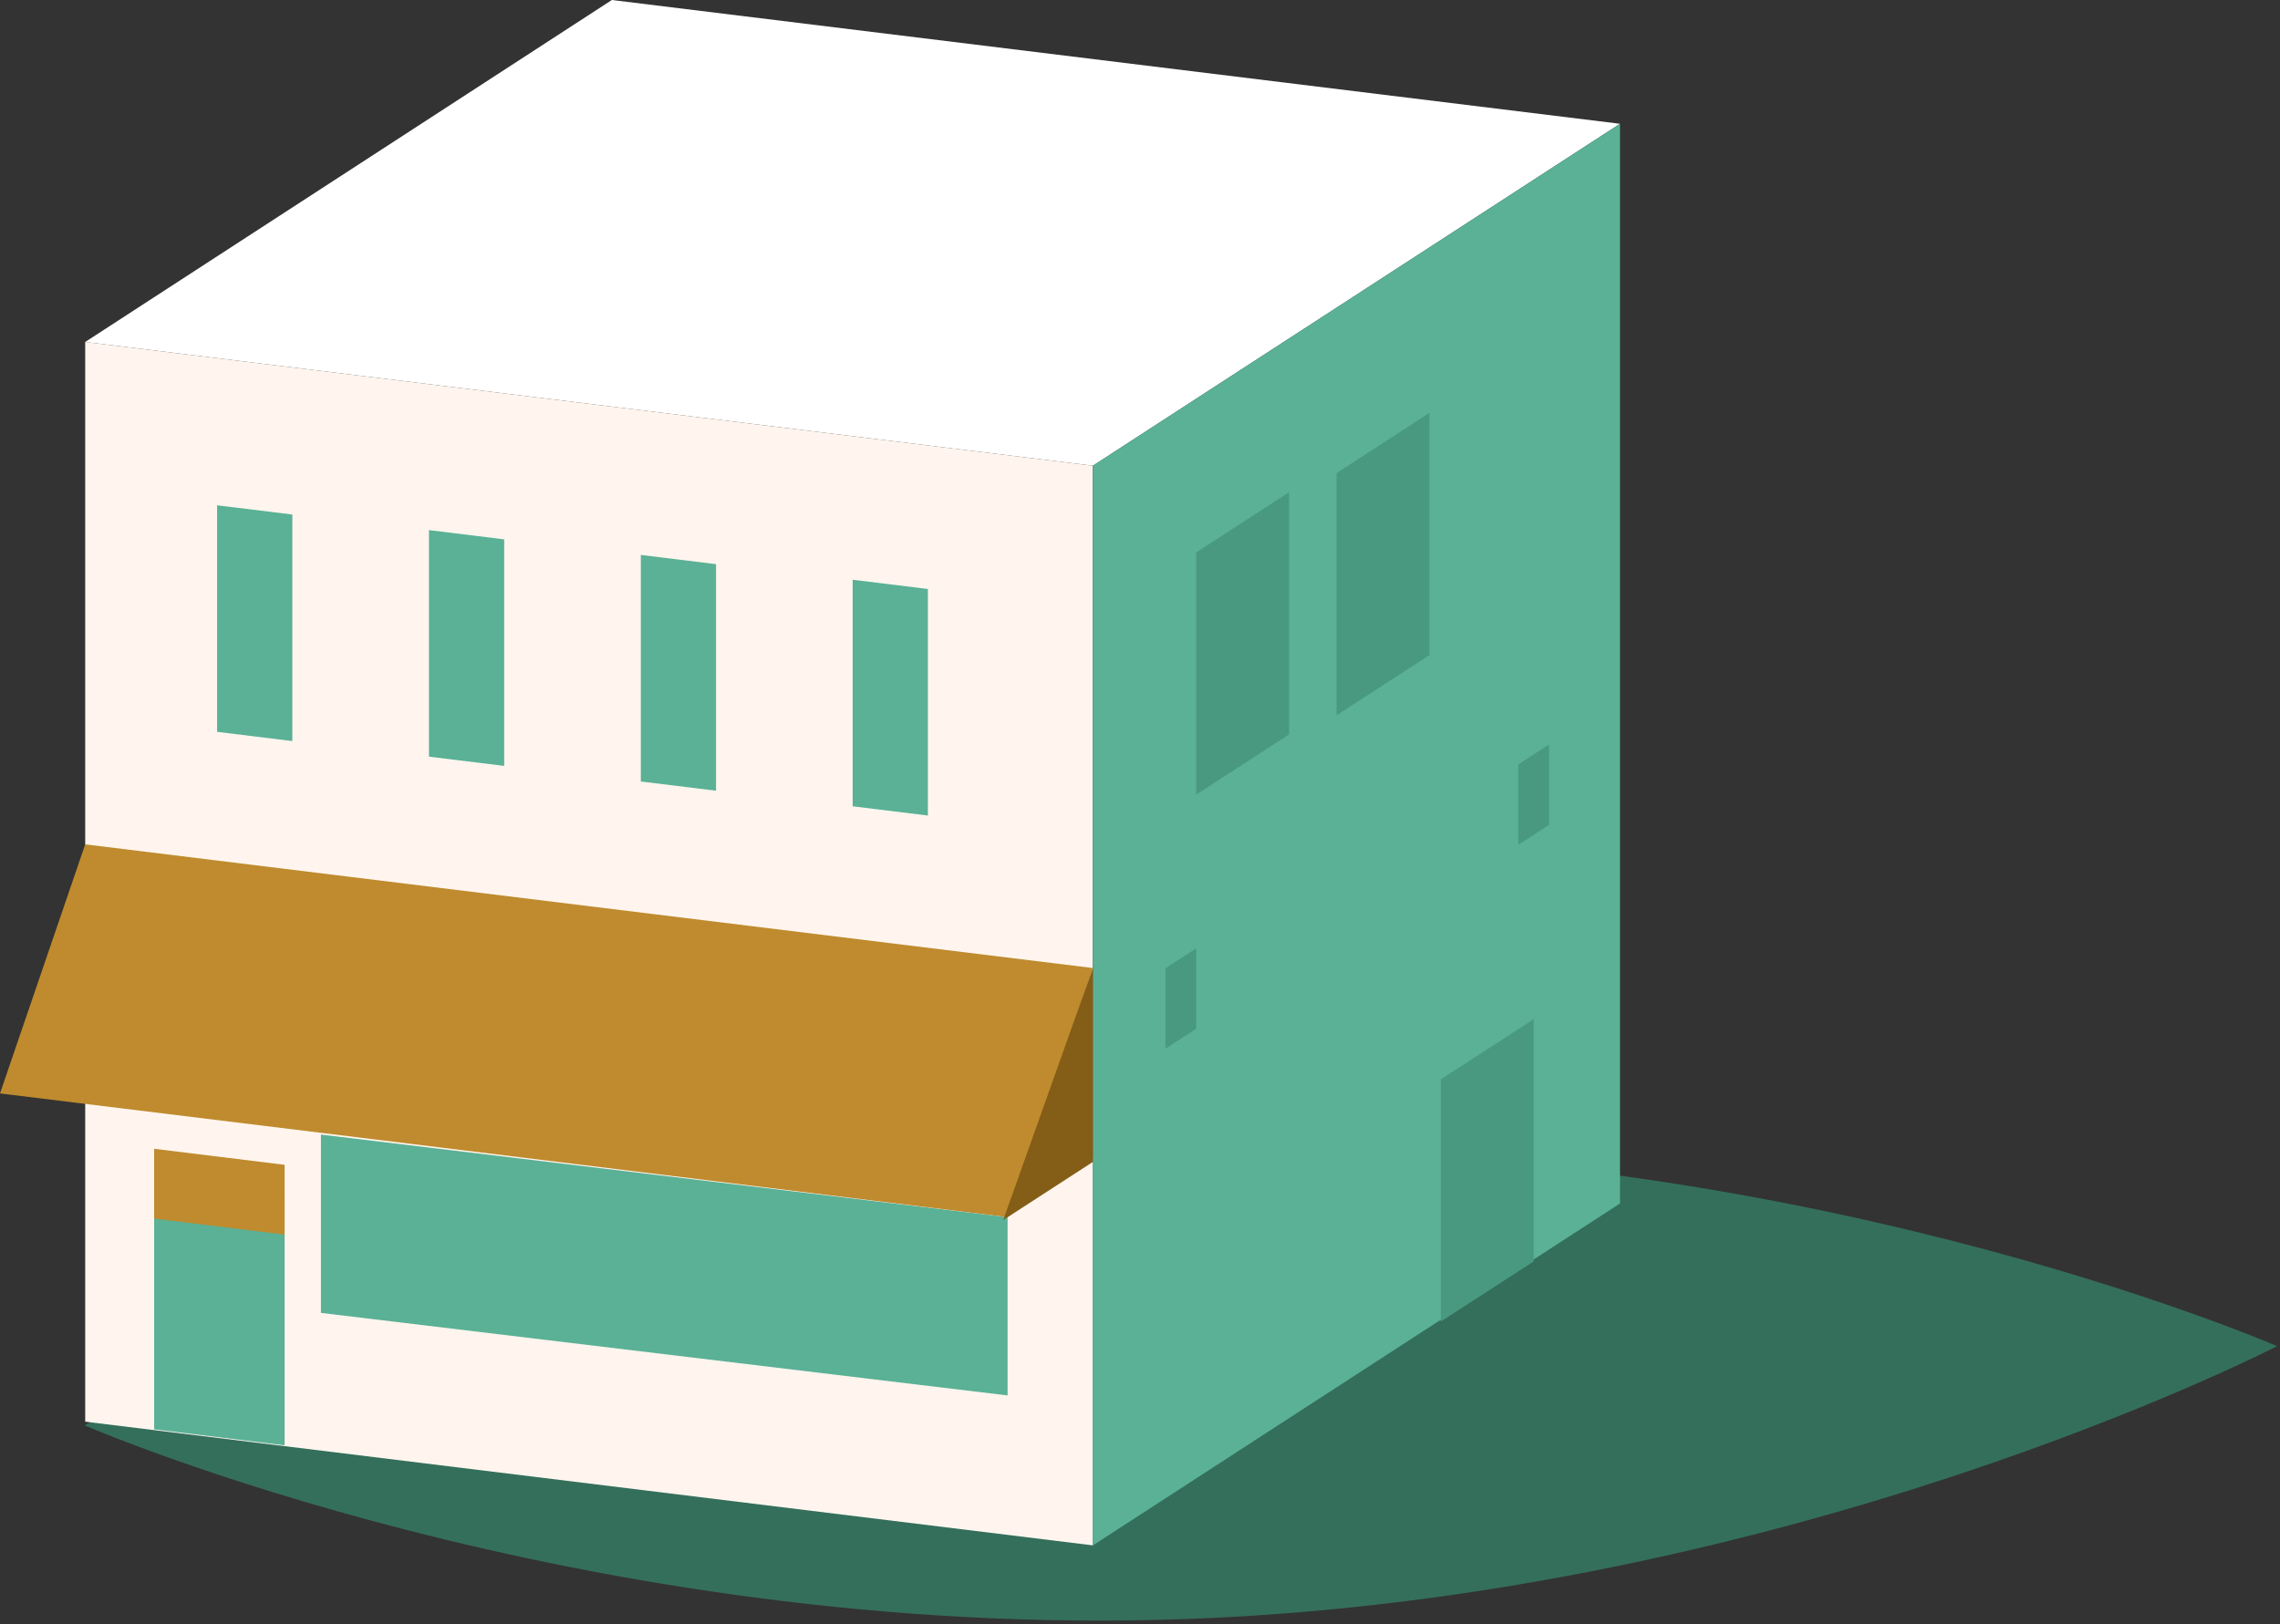
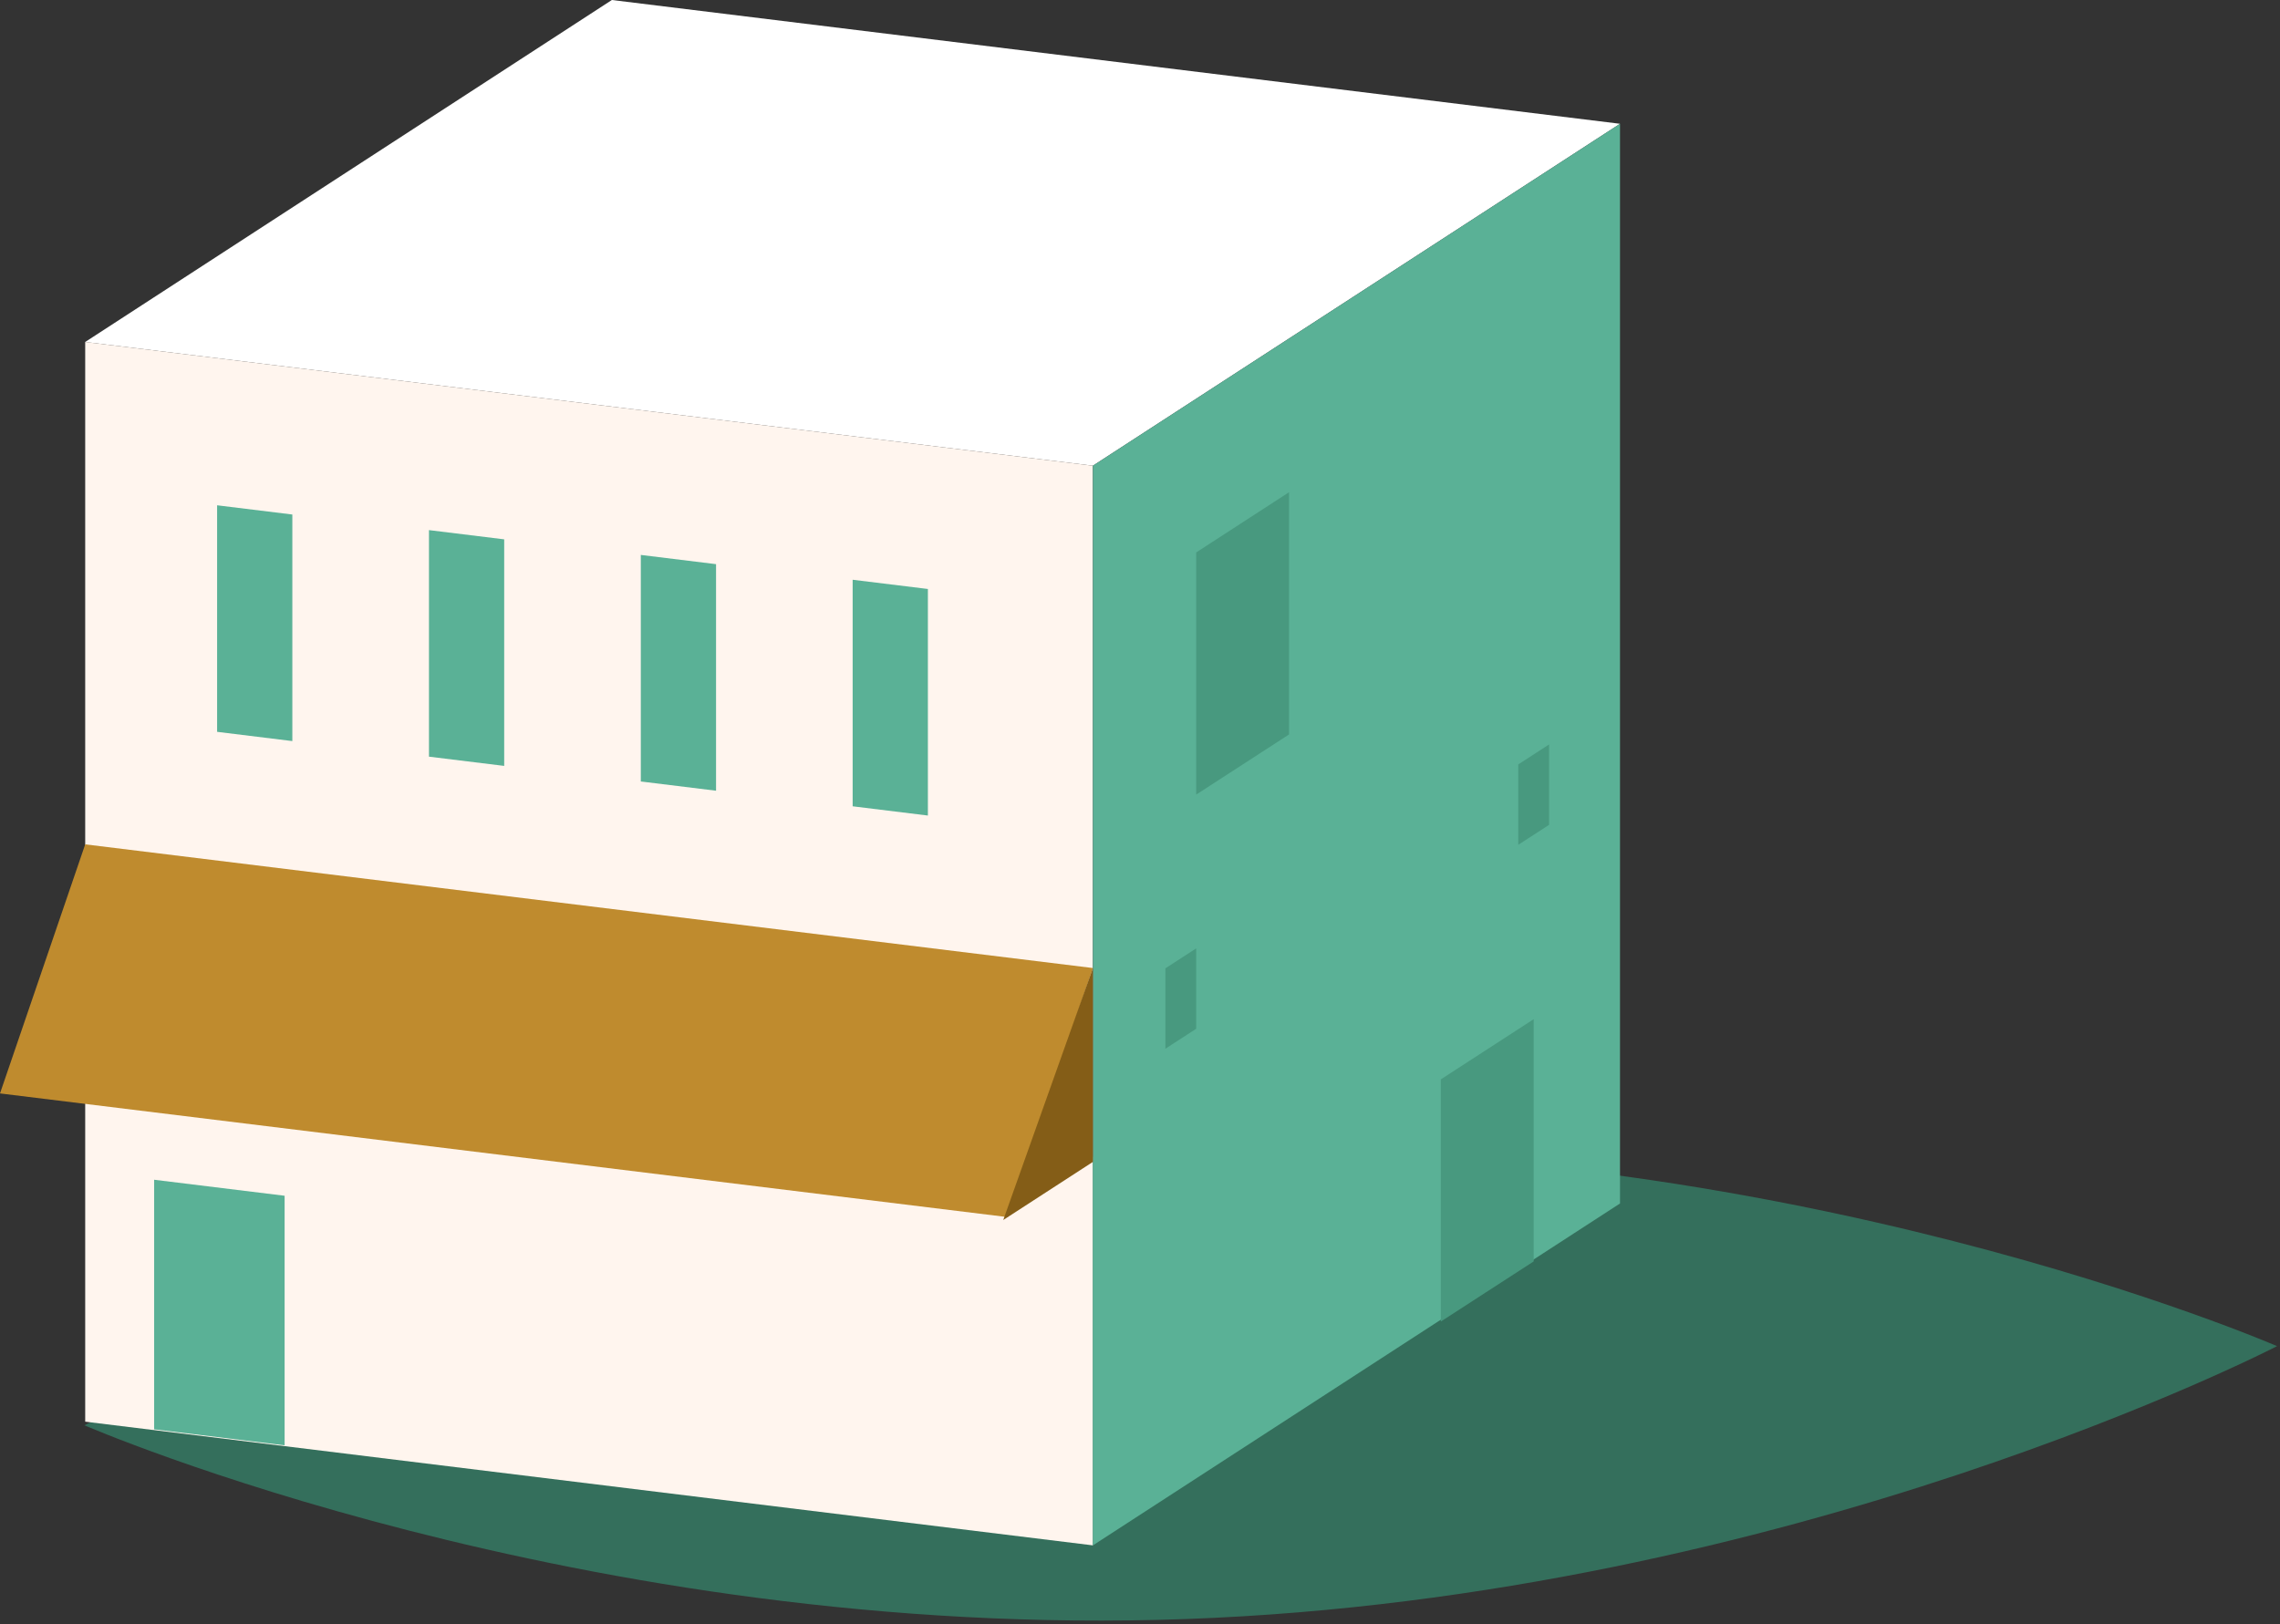
<svg xmlns="http://www.w3.org/2000/svg" width="100%" height="100%" viewBox="0 0 574 409" version="1.1" xml:space="preserve" style="fill-rule:evenodd;clip-rule:evenodd;stroke-linejoin:round;stroke-miterlimit:2;">
  <rect x="0" y="0" width="574" height="409" fill="#333333" stroke="none" />
  <g>
    <path d="M573.263,338.954c0,-0 -122.223,63.211 -274.657,68.711c-152.434,5.51 -277.347,-48.781 -277.347,-48.781c0,0 122.217,-63.218 274.66,-68.728c152.424,-5.494 277.344,48.798 277.344,48.798" style="fill:#346f5c;fill-rule:nonzero;" />
    <path d="M21.449,86.109l253.693,31.154l132.7,-86.096l-253.8,-31.167l-132.593,86.109Z" style="fill:#fff;fill-rule:nonzero;" />
    <path d="M21.449,357.971l-0,-271.864l253.693,31.155l-0,271.856l-253.693,-31.147Z" style="fill:#fff5ee;fill-rule:nonzero;" />
-     <path d="M80.793,330.581l0,-44.898l172.871,20.791l0,44.894l-172.871,-20.787Z" style="fill:#5ab196;fill-rule:nonzero;" />
    <path d="M-0,275.319l21.451,-62.715l253.693,31.144l-21.448,62.719l-253.696,-31.148Z" style="fill:#bf8b2e;fill-rule:nonzero;" />
    <path d="M54.659,127.23l0,57.044l18.938,2.327l-0,-57.048l-18.938,-2.323Z" style="fill:#5ab196;fill-rule:nonzero;" />
    <path d="M107.994,133.48l0,57.044l18.941,2.327l-0,-57.048l-18.941,-2.323Z" style="fill:#5ab196;fill-rule:nonzero;" />
    <path d="M161.329,139.73l-0,57.045l18.94,2.326l0,-57.048l-18.94,-2.323Z" style="fill:#5ab196;fill-rule:nonzero;" />
    <path d="M214.66,145.98l0,57.045l18.941,2.327l-0,-57.049l-18.941,-2.323Z" style="fill:#5ab196;fill-rule:nonzero;" />
    <path d="M275.144,117.262l132.7,-86.096l-0,271.864l-132.7,86.089l-0,-271.857Z" style="fill:#5ab196;fill-rule:nonzero;" />
    <path d="M362.73,271.784l23.381,-15.157l0,60.991l-23.381,15.144l0,-60.978Z" style="fill:#48997f;fill-rule:nonzero;" />
    <path d="M301.14,139.105l23.381,-15.164l-0,60.992l-23.381,15.15l0,-60.978Z" style="fill:#48997f;fill-rule:nonzero;" />
-     <path d="M336.493,119.124l23.38,-15.164l0,60.992l-23.38,15.15l-0,-60.978Z" style="fill:#48997f;fill-rule:nonzero;" />
    <path d="M293.386,243.827l7.754,-5.026l-0,20.24l-7.754,5.027l0,-20.241Z" style="fill:#48997f;fill-rule:nonzero;" />
    <path d="M382.23,192.479l7.76,-5.034l-0,20.247l-7.76,5.027l-0,-20.24Z" style="fill:#48997f;fill-rule:nonzero;" />
    <path d="M38.806,359.898l0,-62.842l32.844,4.031l0,62.841l-32.844,-4.03Z" style="fill:#5ab196;fill-rule:nonzero;" />
-     <path d="M38.806,289.258l32.844,4.037l0,17.577l-32.844,-4.03l0,-17.584Z" style="fill:#bf8b2e;fill-rule:nonzero;" />
    <path d="M275.144,243.749l-22.571,63.445l22.571,-14.633l-0,-48.812Z" style="fill:#845d17;fill-rule:nonzero;" />
  </g>
</svg>